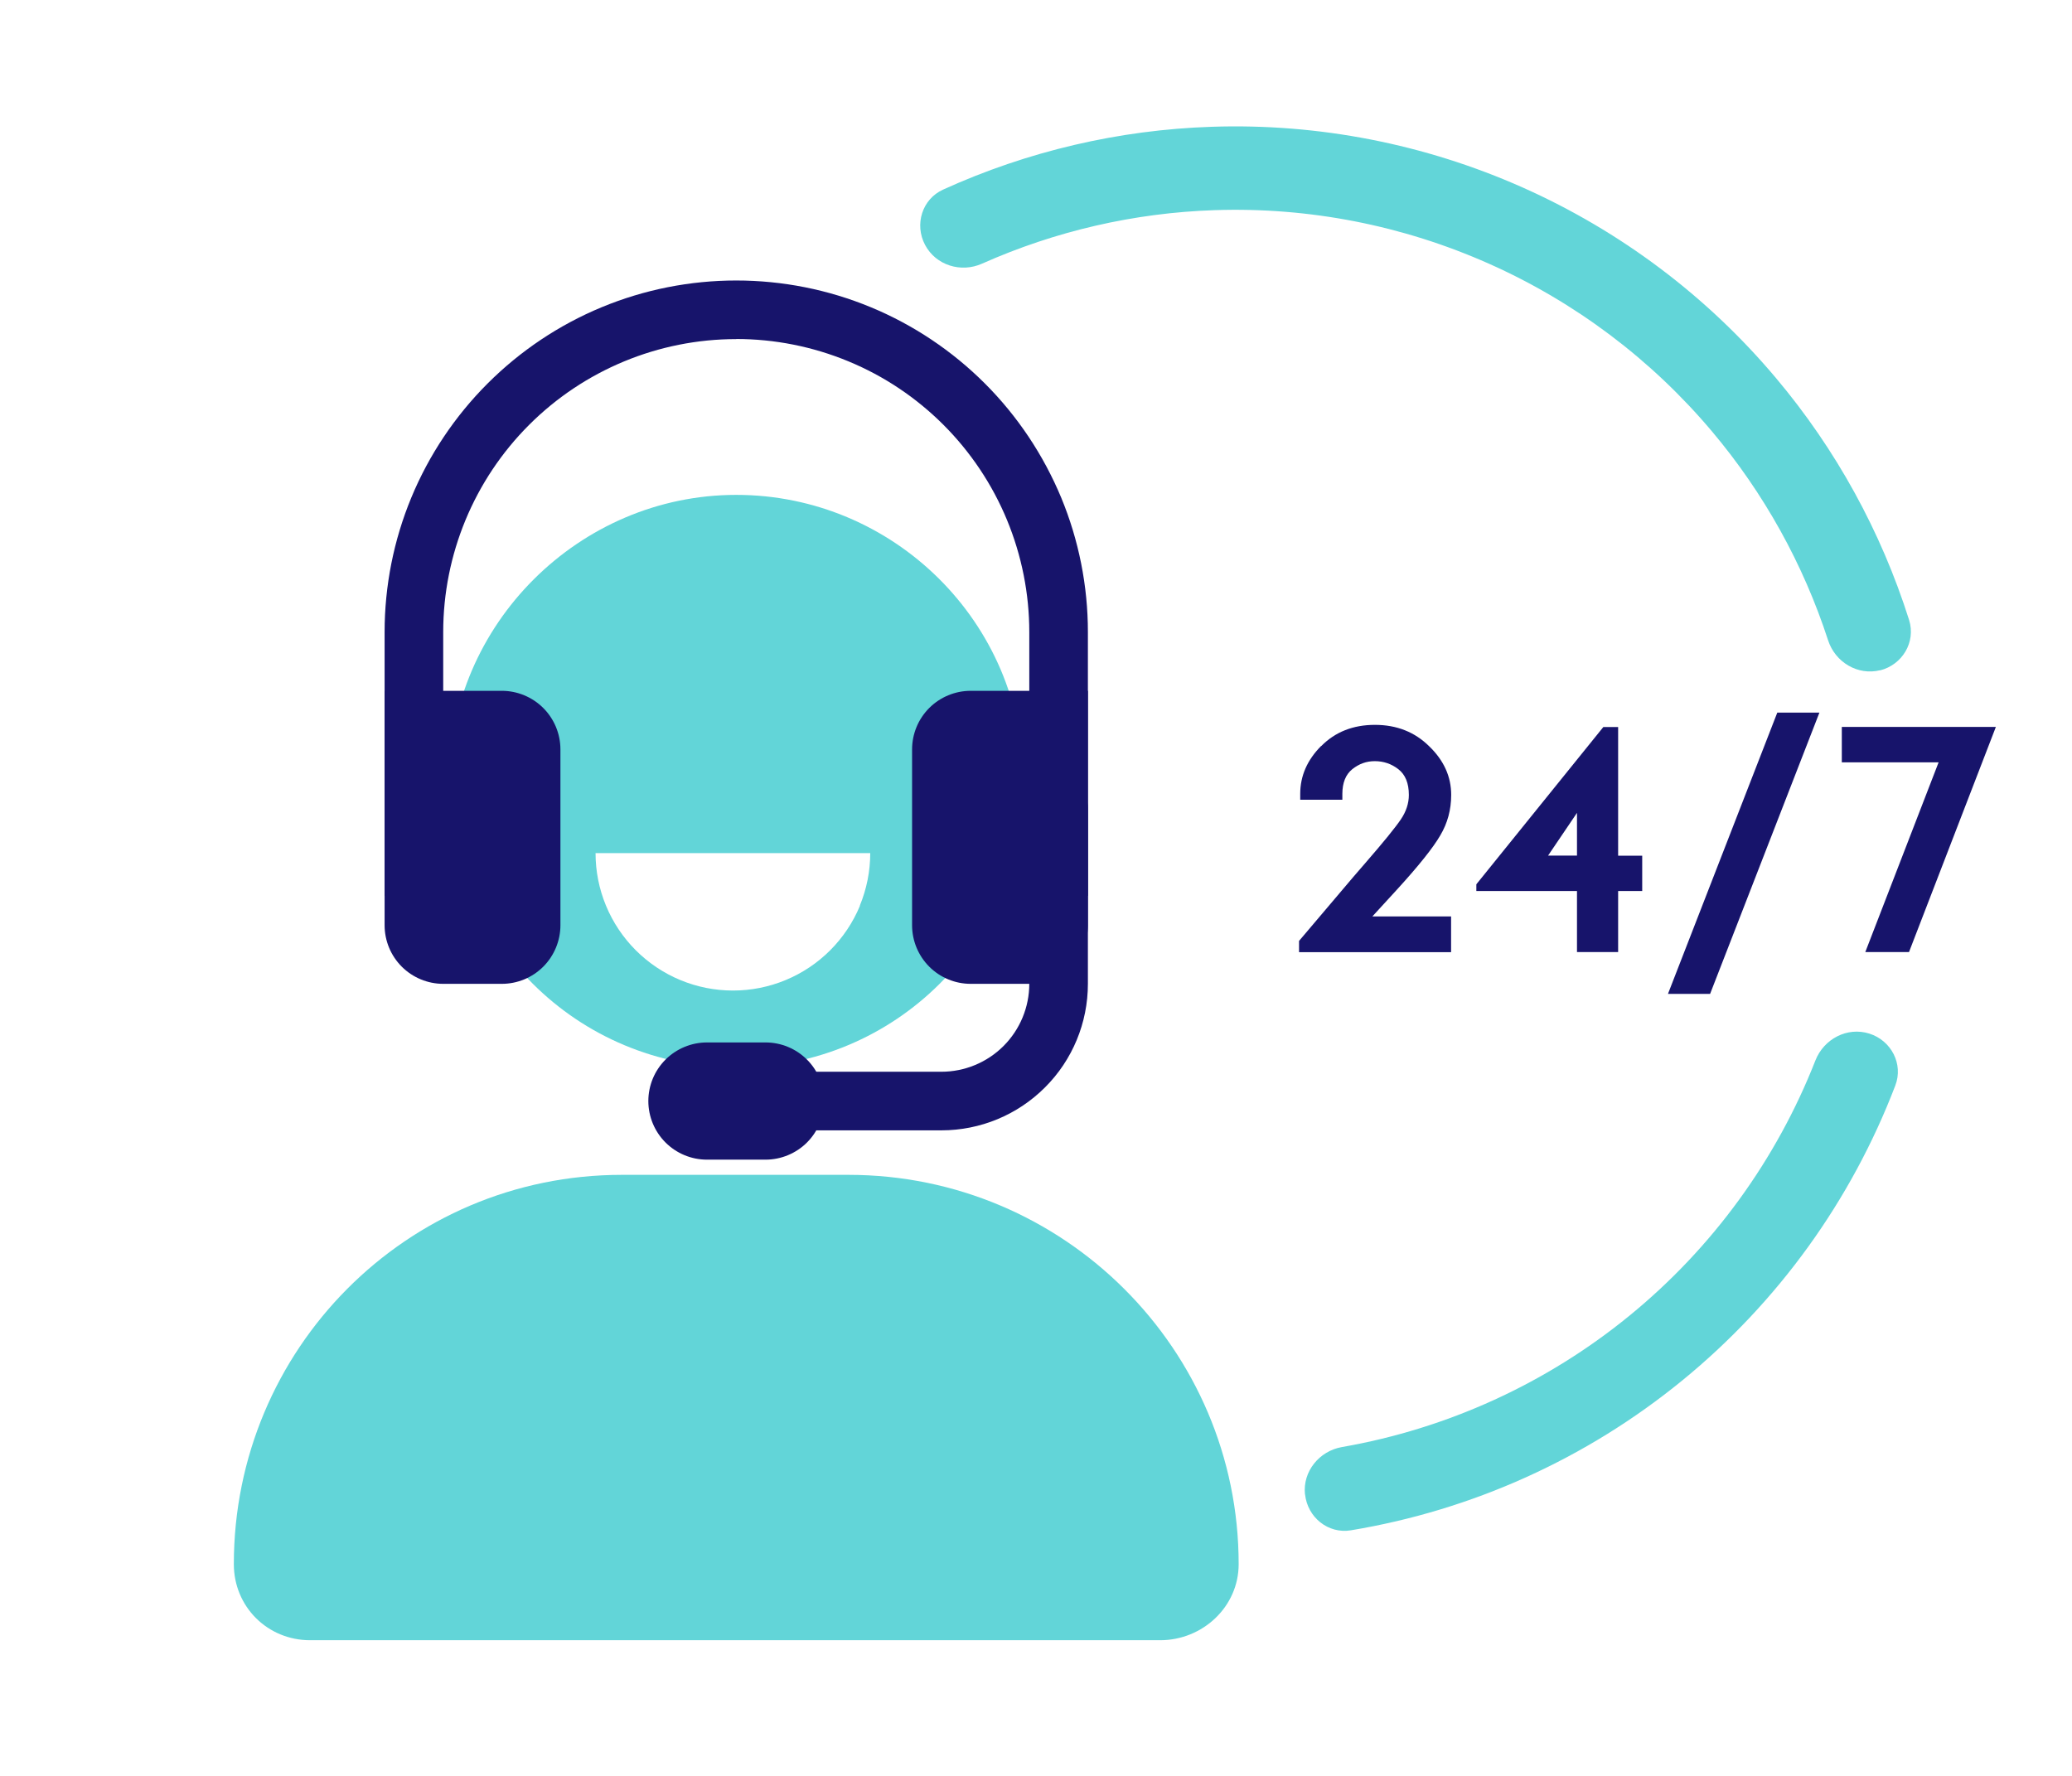
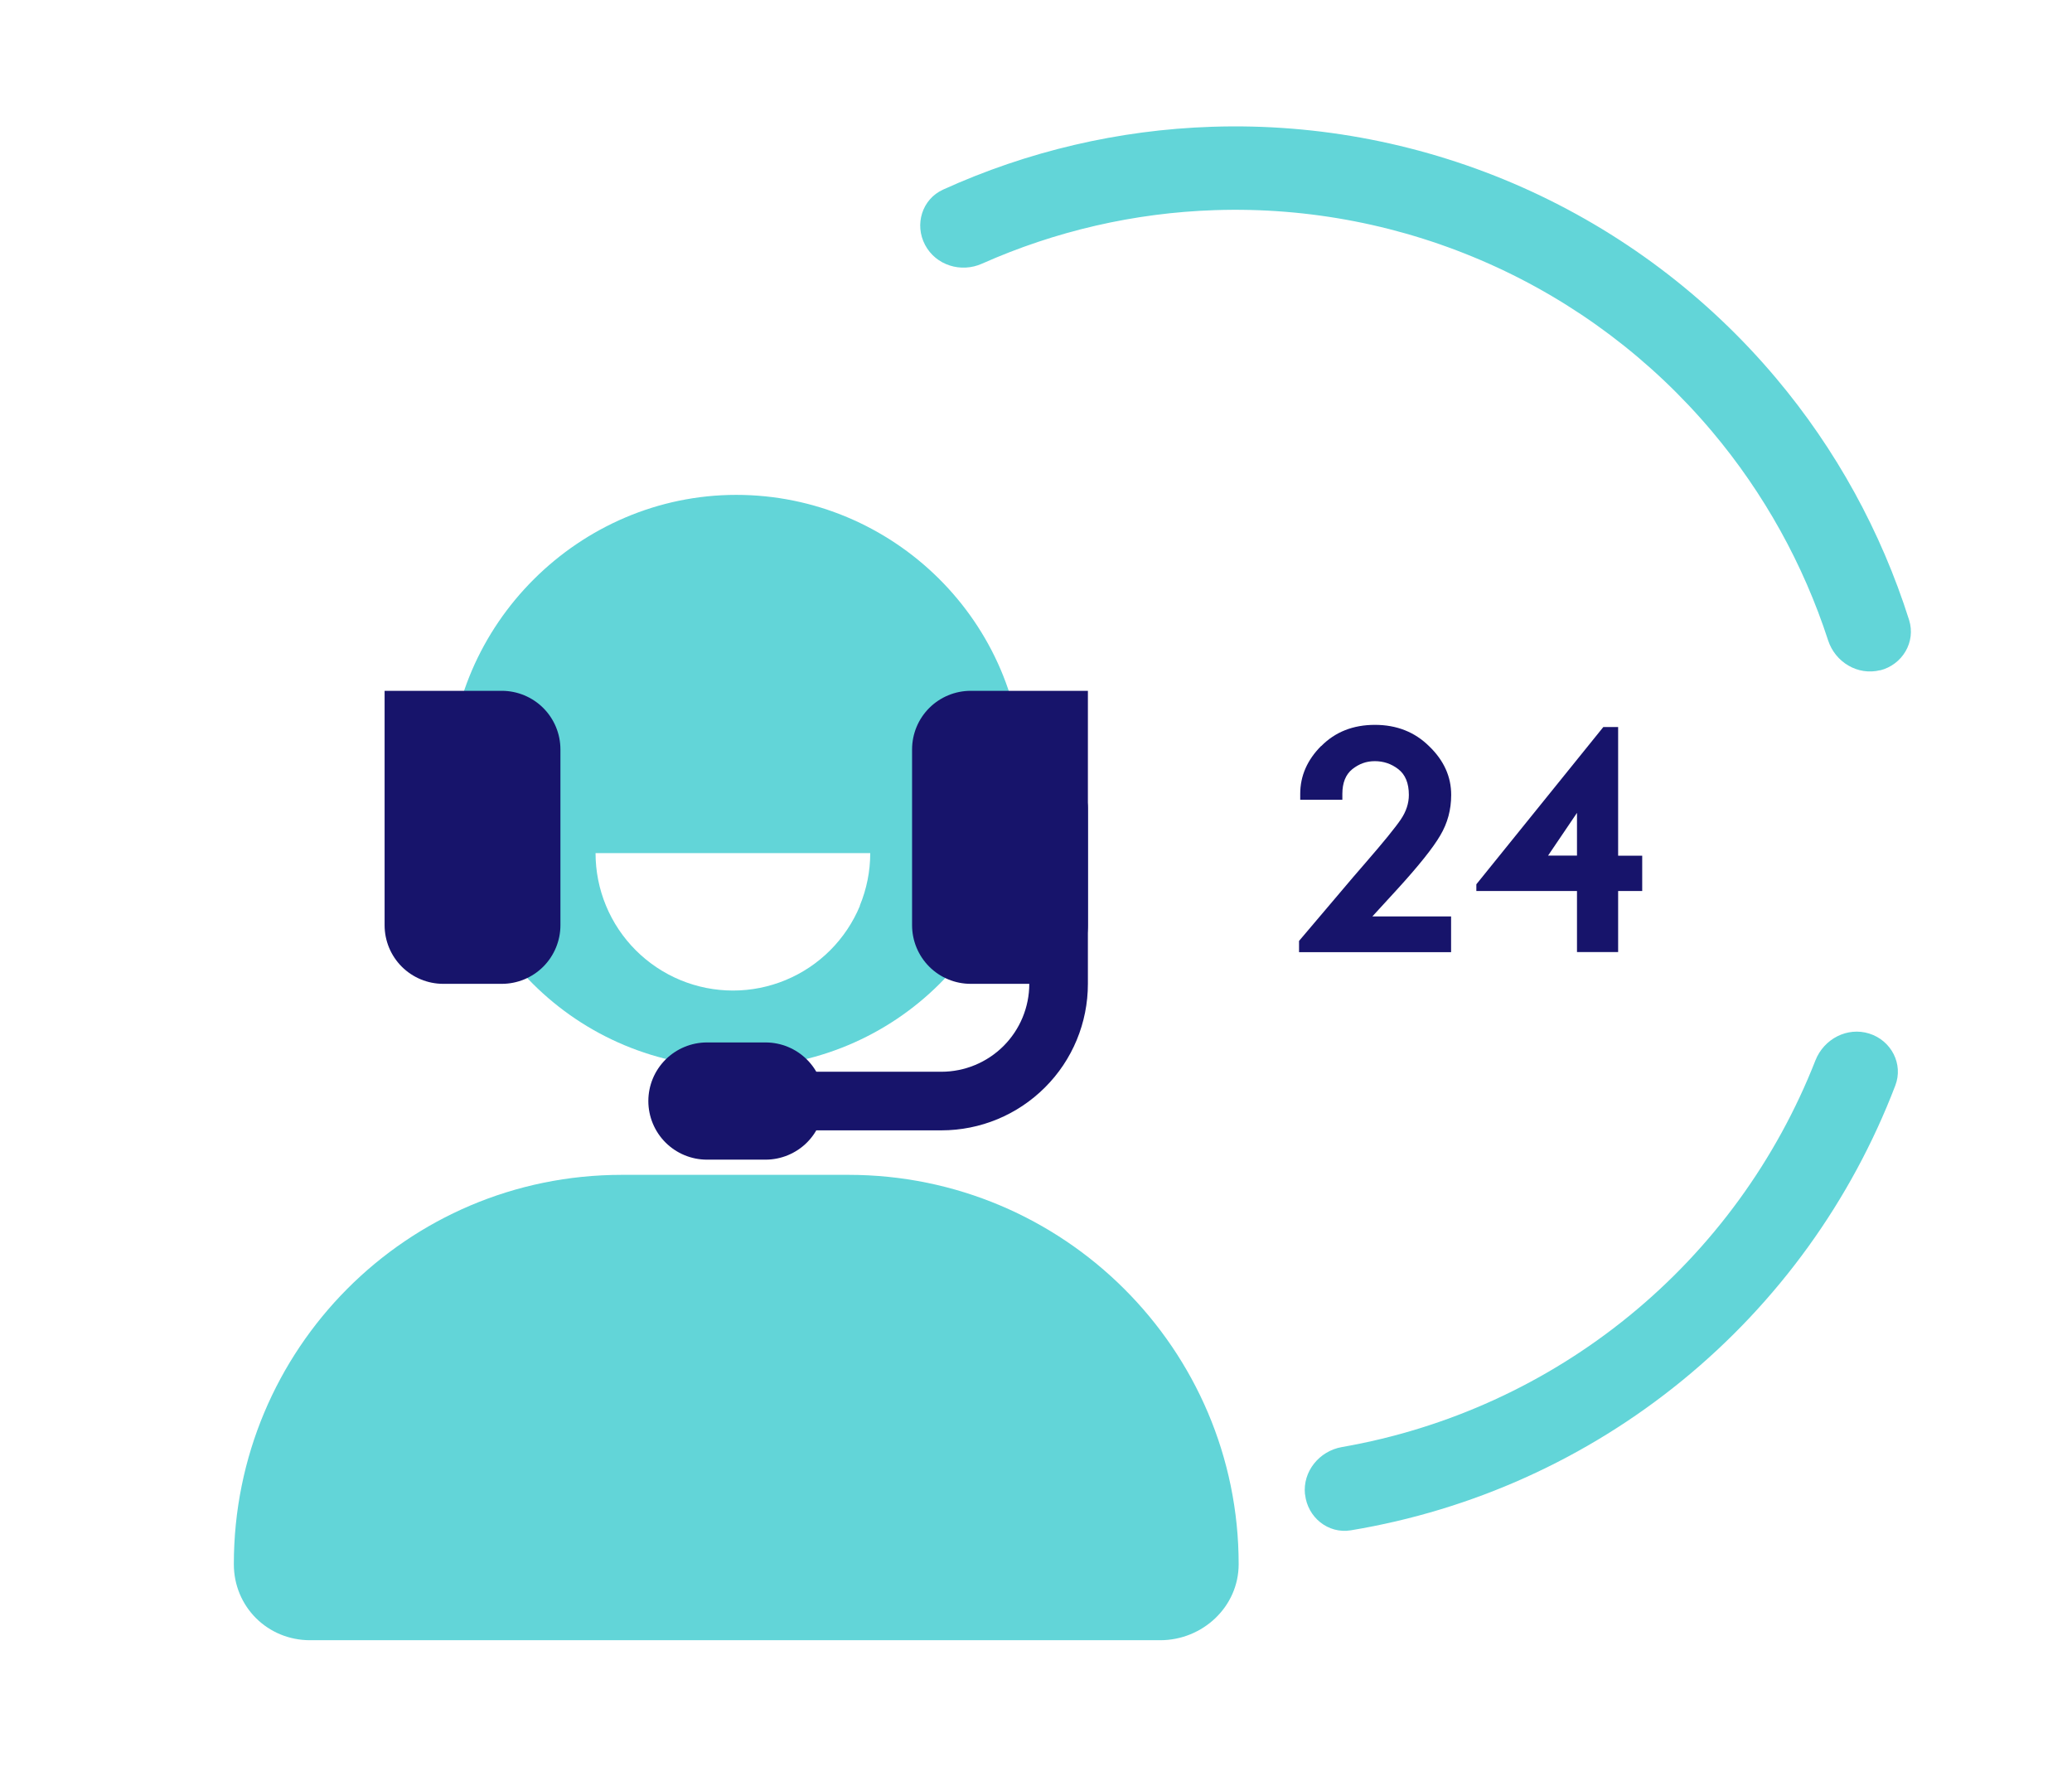
<svg xmlns="http://www.w3.org/2000/svg" id="Layer_2" viewBox="0 0 210 180">
  <defs>
    <style>.cls-1{fill:none;}.cls-1,.cls-2,.cls-3,.cls-4,.cls-5{stroke-width:0px;}.cls-2,.cls-3{fill-rule:evenodd;}.cls-2,.cls-5{fill:#17146b;}.cls-3,.cls-4{fill:#62d5d8;}</style>
  </defs>
  <g id="Layer_1-2">
    <rect class="cls-1" width="210" height="180" />
    <path class="cls-4" d="m132.27,151.47c.25,2.32,2.33,4.02,4.64,3.64,12.31-2.04,23.89-7.26,33.59-15.19,9.7-7.92,17.13-18.23,21.59-29.89.84-2.18-.41-4.57-2.64-5.27-2.23-.7-4.59.54-5.45,2.71-3.95,10.08-10.43,19.01-18.86,25.89-8.42,6.88-18.46,11.45-29.13,13.31-2.3.4-3.99,2.47-3.75,4.79Z" />
    <path class="cls-4" d="m190.54,67.95c2.27-.57,3.65-2.88,2.95-5.11-2.84-8.97-7.41-17.3-13.49-24.52-6.98-8.3-15.76-14.9-25.66-19.31-9.91-4.41-20.68-6.52-31.52-6.16-9.43.31-18.68,2.48-27.24,6.37-2.13.97-2.92,3.54-1.82,5.61s3.65,2.85,5.78,1.89c7.42-3.3,15.42-5.15,23.57-5.42,9.56-.32,19.06,1.54,27.8,5.43,8.74,3.89,16.47,9.71,22.63,17.03,5.25,6.24,9.23,13.42,11.74,21.14.72,2.22,3.01,3.6,5.28,3.03Z" />
    <path class="cls-3" d="m45.52,79.18c0,16.1,12.96,29.02,29.1,29.02s29.1-12.92,29.1-29.02-13.18-29.02-29.1-29.02-29.1,13.15-29.1,29.02Zm80.02,79.36c0-21.77-17.73-39.46-39.55-39.46h-22.96c-21.82,0-39.33,17.69-39.33,39.46,0,4.31,3.41,7.71,7.73,7.71h86.15c4.32,0,7.96-3.4,7.96-7.71Zm-38.4-66.74c.7-1.69,1.06-3.5,1.06-5.33h-27.84c0,1.83.36,3.64,1.06,5.33.7,1.69,1.72,3.22,3.02,4.52,1.29,1.29,2.83,2.32,4.52,3.02s3.5,1.06,5.33,1.06,3.64-.36,5.33-1.06c1.69-.7,3.22-1.72,4.52-3.02,1.29-1.29,2.32-2.83,3.02-4.52Z" />
-     <path class="cls-2" d="m74.62,34.37c-7.88,0-15.43,3.13-21,8.7-5.57,5.57-8.7,13.13-8.7,21v26.73h-5.94v-26.73c0-4.68.92-9.32,2.71-13.64,1.79-4.32,4.42-8.25,7.73-11.56,3.31-3.31,7.24-5.94,11.56-7.73,4.32-1.79,8.96-2.71,13.64-2.71s9.32.92,13.64,2.71c4.32,1.79,8.25,4.42,11.56,7.73,3.31,3.31,5.93,7.24,7.73,11.56,1.79,4.32,2.71,8.96,2.71,13.64v26.73h-5.94v-26.73c0-3.9-.77-7.76-2.26-11.37-1.49-3.6-3.68-6.88-6.44-9.64-2.76-2.76-6.03-4.95-9.64-6.44-3.6-1.49-7.47-2.26-11.37-2.26h0Z" />
    <path class="cls-5" d="m92.44,75.96c0-1.58.63-3.09,1.74-4.2,1.11-1.11,2.63-1.74,4.2-1.74h11.88v23.76c0,1.58-.63,3.09-1.74,4.2-1.11,1.11-2.63,1.74-4.2,1.74h-5.94c-1.58,0-3.09-.63-4.2-1.74-1.11-1.11-1.74-2.63-1.74-4.2v-17.82Zm-35.64,0c0-1.58-.63-3.09-1.74-4.2-1.11-1.11-2.63-1.74-4.2-1.74h-11.88v23.76c0,1.58.63,3.09,1.74,4.2,1.11,1.11,2.63,1.74,4.2,1.74h5.94c1.58,0,3.09-.63,4.2-1.74,1.11-1.11,1.74-2.63,1.74-4.2v-17.82Z" />
    <path class="cls-2" d="m107.29,78.93c.79,0,1.54.31,2.1.87s.87,1.31.87,2.1v17.82c0,3.94-1.56,7.72-4.35,10.5-2.79,2.79-6.56,4.35-10.5,4.35h-20.79c-.79,0-1.54-.31-2.1-.87-.56-.56-.87-1.31-.87-2.1s.31-1.54.87-2.1c.56-.56,1.31-.87,2.1-.87h20.79c2.36,0,4.63-.94,6.3-2.61,1.67-1.67,2.61-3.94,2.61-6.3v-17.82c0-.79.31-1.54.87-2.1.56-.56,1.31-.87,2.1-.87Z" />
    <path class="cls-5" d="m65.71,111.6c0-1.58.63-3.09,1.74-4.2s2.63-1.74,4.2-1.74h5.94c1.58,0,3.09.63,4.2,1.74,1.11,1.11,1.74,2.63,1.74,4.2s-.63,3.09-1.74,4.2c-1.11,1.11-2.63,1.74-4.2,1.74h-5.94c-1.58,0-3.09-.63-4.2-1.74s-1.74-2.62-1.74-4.2Z" />
-     <path class="cls-5" d="m202.28,73.69l-8.8,22.81h-4.43l7.43-19.23h-9.81v-3.59h15.61Z" />
-     <path class="cls-5" d="m184.4,72.23l-11.08,28.51h-4.27l11.08-28.51h4.27Z" />
    <path class="cls-5" d="m164,73.69v13.04h2.44v3.58h-2.44v6.19h-4.17v-6.19h-10.2v-.68l12.87-15.94h1.5Zm-4.17,8.7l-2.93,4.33h2.93v-4.33Z" />
    <path class="cls-5" d="m133.91,75.62c1.41-1.43,3.23-2.15,5.44-2.15s4.05.73,5.51,2.18c1.48,1.43,2.22,3.07,2.22,4.92,0,1.5-.37,2.87-1.11,4.11-.72,1.24-2.17,3.06-4.37,5.47l-2.51,2.74h7.98v3.62h-15.41v-1.14l5.47-6.45c.3-.35.73-.84,1.27-1.47,1.85-2.13,3.04-3.6,3.58-4.4.54-.8.81-1.63.81-2.48,0-1.19-.36-2.06-1.07-2.61s-1.51-.81-2.38-.81-1.59.27-2.28.81c-.67.54-1.01,1.38-1.01,2.51v.59h-4.27v-.59c0-1.83.71-3.44,2.12-4.86Z" />
  </g>
</svg>